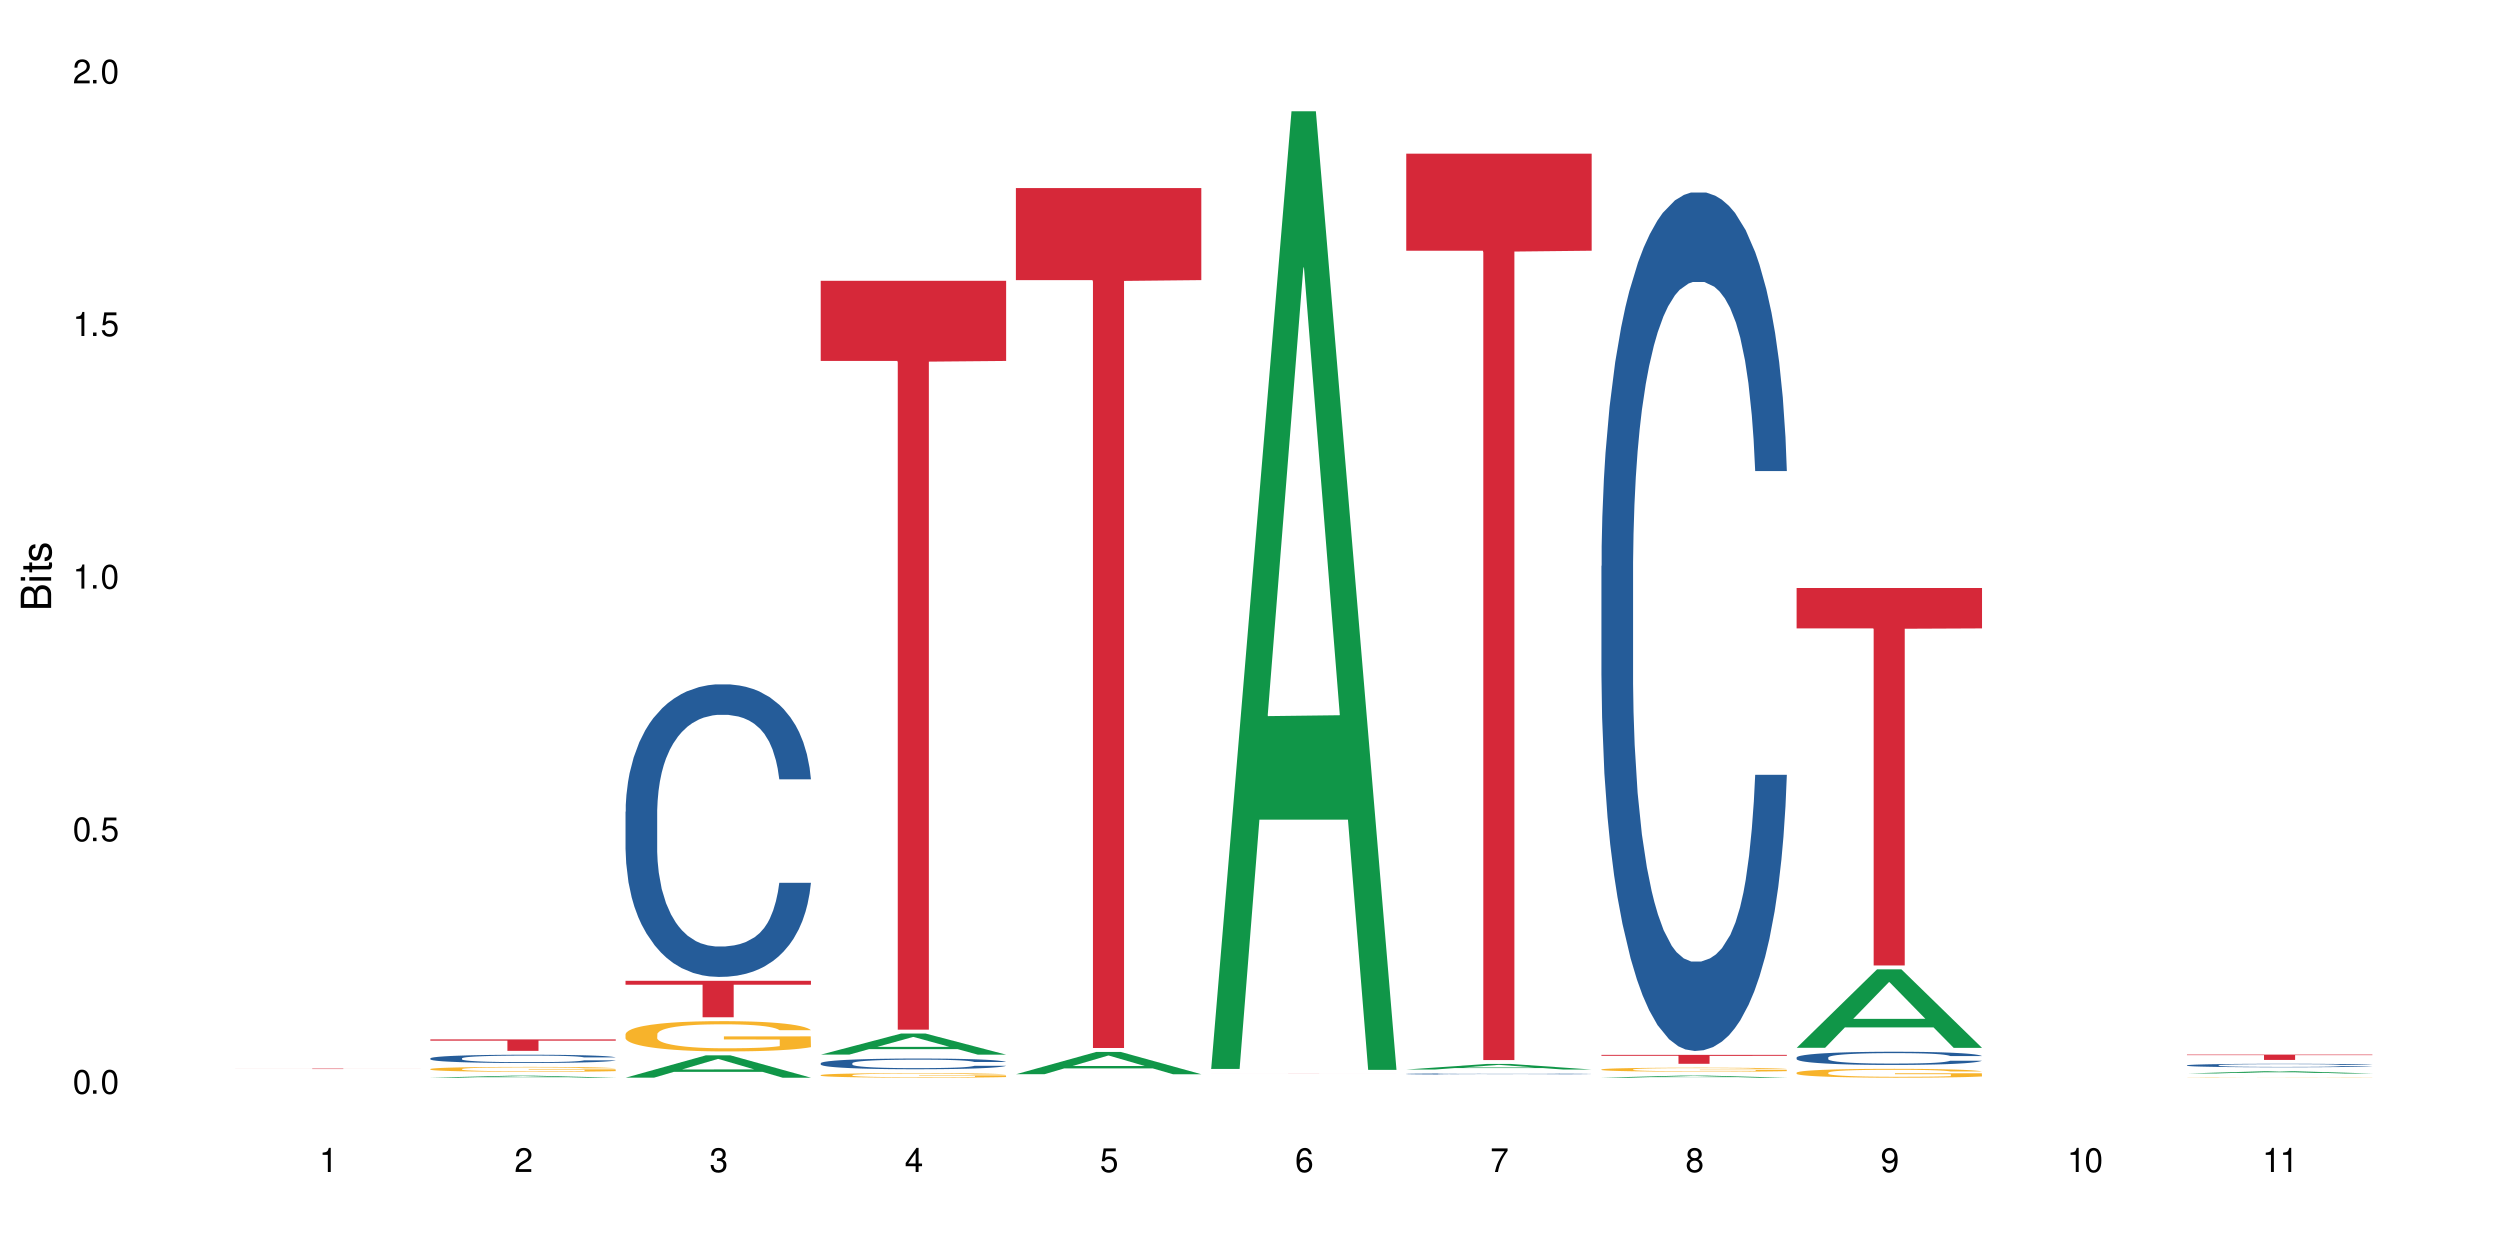
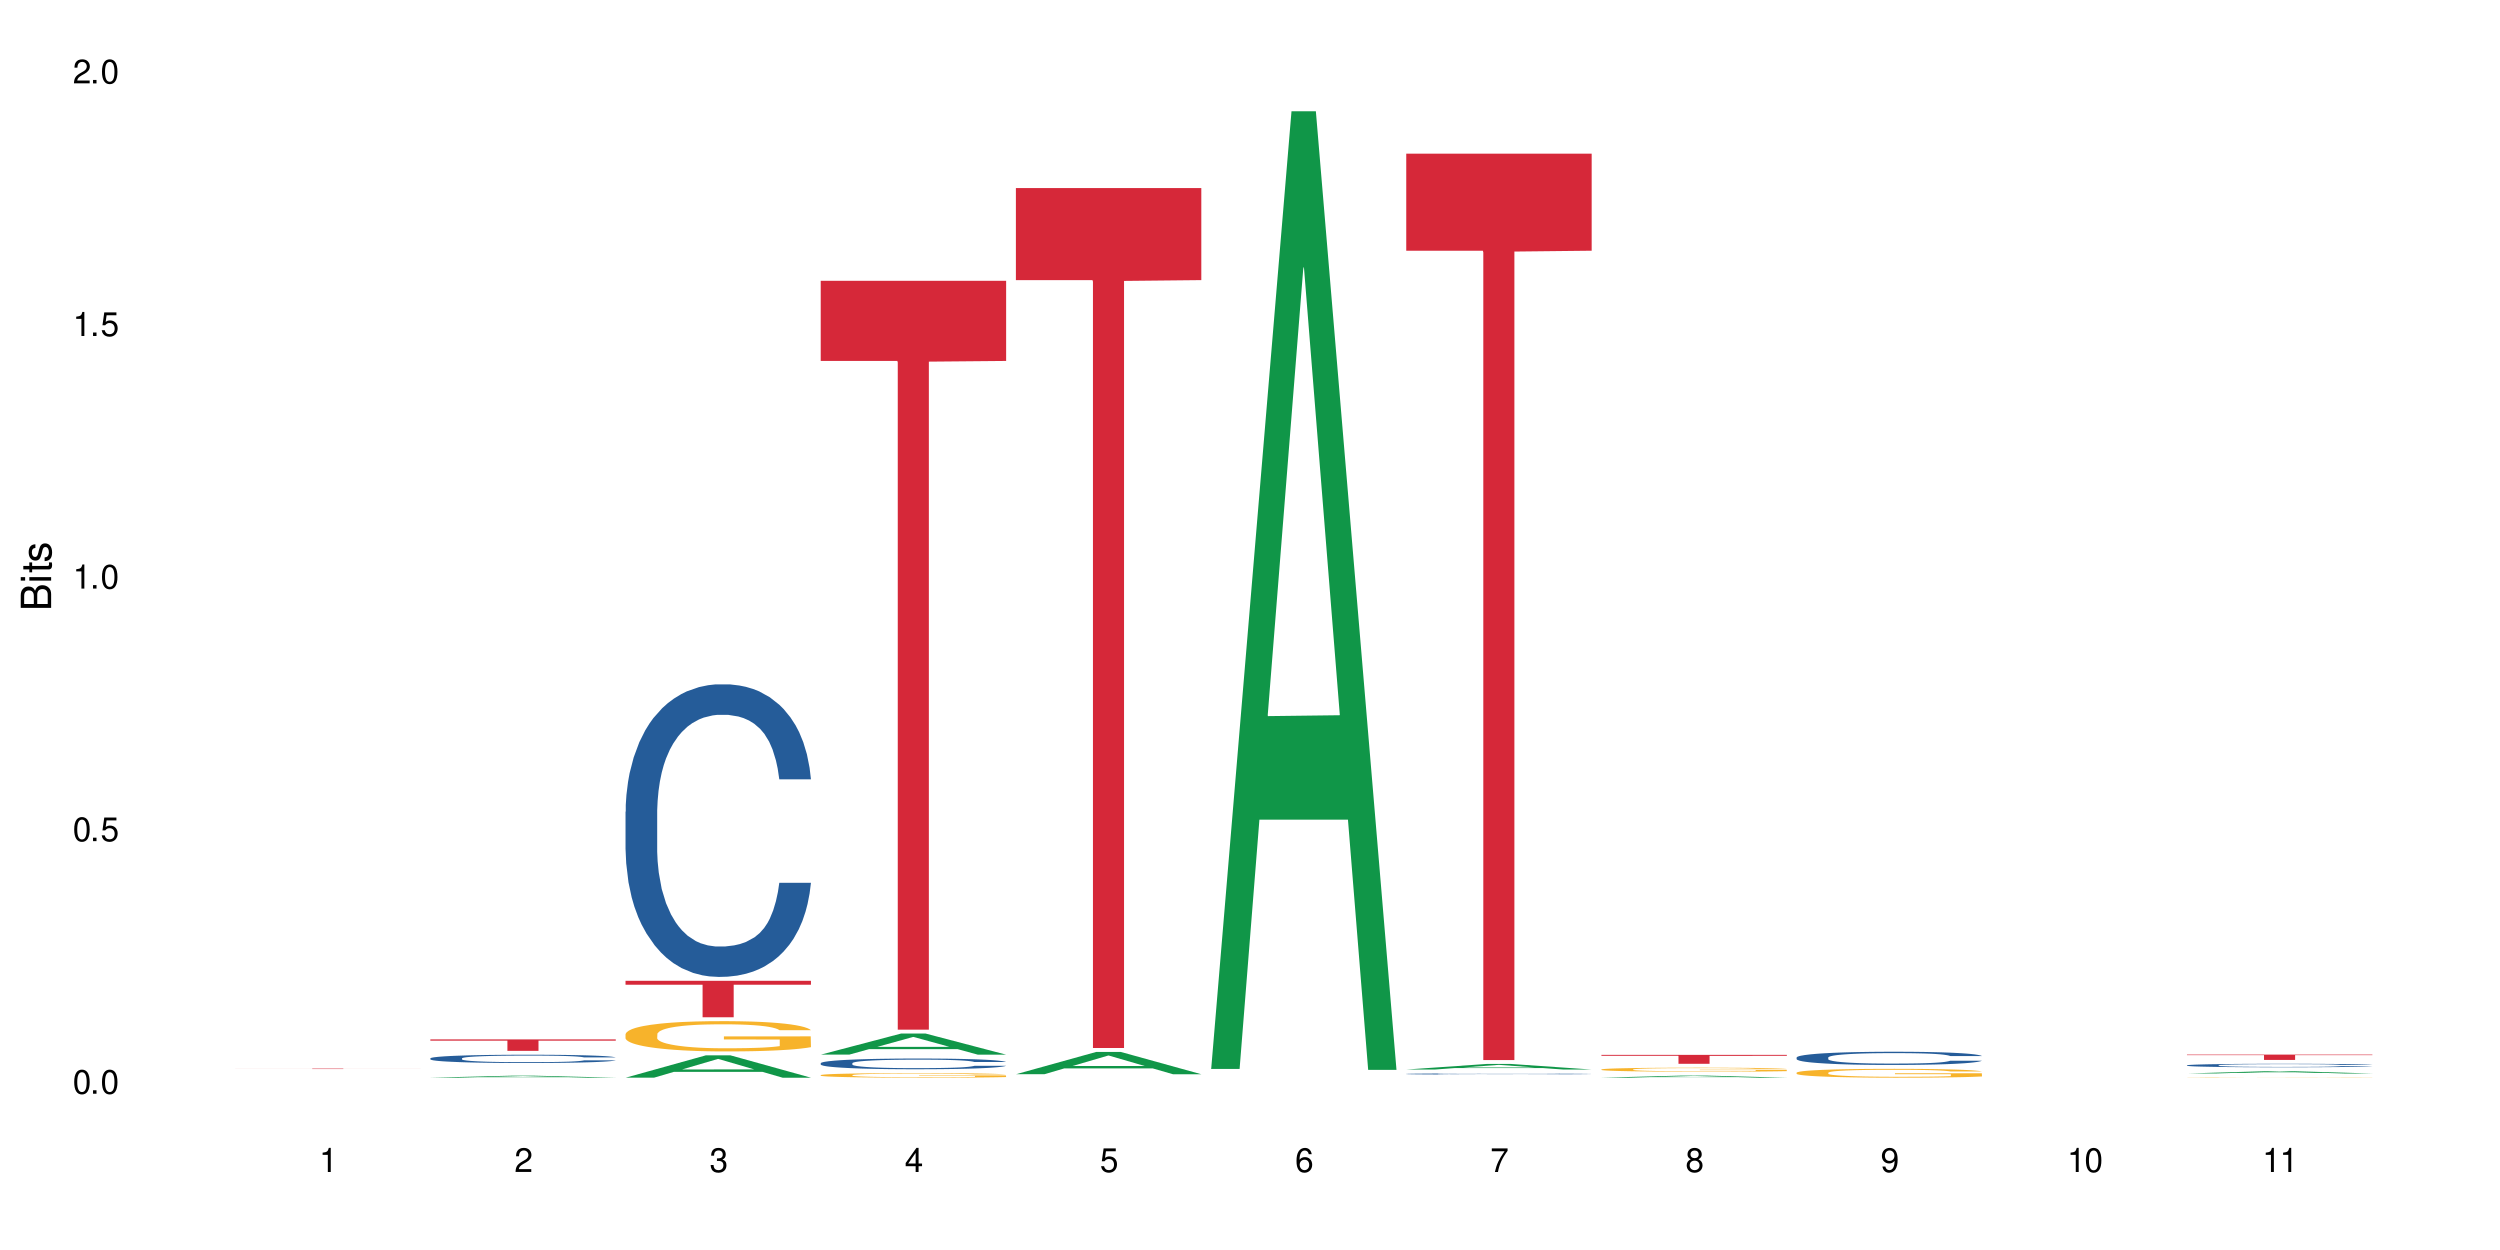
<svg xmlns="http://www.w3.org/2000/svg" xmlns:xlink="http://www.w3.org/1999/xlink" width="720" height="360" viewBox="0 0 720 360">
  <defs>
    <g>
      <g id="glyph-0-0">
</g>
      <g id="glyph-0-1">
        <path d="M 2.641 -6.938 C 2 -6.938 1.422 -6.656 1.078 -6.172 C 0.641 -5.562 0.406 -4.641 0.406 -3.359 C 0.406 -1.016 1.188 0.219 2.641 0.219 C 4.078 0.219 4.859 -1.016 4.859 -3.297 C 4.859 -4.641 4.656 -5.547 4.203 -6.172 C 3.844 -6.656 3.281 -6.938 2.641 -6.938 Z M 2.641 -6.188 C 3.547 -6.188 4 -5.25 4 -3.375 C 4 -1.406 3.562 -0.484 2.625 -0.484 C 1.734 -0.484 1.281 -1.438 1.281 -3.344 C 1.281 -5.25 1.734 -6.188 2.641 -6.188 Z M 2.641 -6.188 " />
      </g>
      <g id="glyph-0-2">
        <path d="M 1.828 -1 L 0.828 -1 L 0.828 0 L 1.828 0 Z M 1.828 -1 " />
      </g>
      <g id="glyph-0-3">
        <path d="M 4.562 -6.797 L 1.062 -6.797 L 0.547 -3.094 L 1.328 -3.094 C 1.719 -3.562 2.047 -3.734 2.578 -3.734 C 3.484 -3.734 4.062 -3.109 4.062 -2.094 C 4.062 -1.125 3.484 -0.531 2.578 -0.531 C 1.828 -0.531 1.375 -0.906 1.188 -1.672 L 0.328 -1.672 C 0.453 -1.109 0.547 -0.844 0.75 -0.594 C 1.125 -0.078 1.828 0.219 2.594 0.219 C 3.969 0.219 4.922 -0.781 4.922 -2.219 C 4.922 -3.562 4.031 -4.484 2.719 -4.484 C 2.25 -4.484 1.859 -4.359 1.469 -4.062 L 1.734 -5.969 L 4.562 -5.969 Z M 4.562 -6.797 " />
      </g>
      <g id="glyph-0-4">
        <path d="M 2.484 -4.938 L 2.484 0 L 3.328 0 L 3.328 -6.938 L 2.766 -6.938 C 2.469 -5.875 2.281 -5.734 0.984 -5.562 L 0.984 -4.938 Z M 2.484 -4.938 " />
      </g>
      <g id="glyph-0-5">
        <path d="M 4.859 -0.828 L 1.281 -0.828 C 1.359 -1.406 1.672 -1.781 2.5 -2.281 L 3.469 -2.828 C 4.406 -3.344 4.906 -4.062 4.906 -4.906 C 4.906 -5.484 4.672 -6.031 4.266 -6.406 C 3.859 -6.766 3.375 -6.938 2.719 -6.938 C 1.859 -6.938 1.219 -6.625 0.844 -6.031 C 0.609 -5.672 0.5 -5.234 0.484 -4.531 L 1.328 -4.531 C 1.359 -5.016 1.406 -5.281 1.531 -5.516 C 1.75 -5.938 2.188 -6.203 2.703 -6.203 C 3.469 -6.203 4.031 -5.641 4.031 -4.891 C 4.031 -4.344 3.719 -3.859 3.125 -3.516 L 2.234 -3 C 0.812 -2.172 0.406 -1.531 0.328 -0.016 L 4.859 -0.016 Z M 4.859 -0.828 " />
      </g>
      <g id="glyph-0-6">
        <path d="M 2.125 -3.188 L 2.578 -3.188 C 3.5 -3.188 3.984 -2.766 3.984 -1.922 C 3.984 -1.062 3.469 -0.531 2.594 -0.531 C 1.656 -0.531 1.203 -1 1.156 -2.016 L 0.312 -2.016 C 0.344 -1.453 0.438 -1.094 0.609 -0.781 C 0.953 -0.109 1.625 0.219 2.547 0.219 C 3.953 0.219 4.859 -0.625 4.859 -1.938 C 4.859 -2.828 4.516 -3.297 3.703 -3.594 C 4.344 -3.844 4.656 -4.328 4.656 -5.031 C 4.656 -6.219 3.875 -6.938 2.578 -6.938 C 1.203 -6.938 0.484 -6.172 0.453 -4.703 L 1.297 -4.703 C 1.312 -5.125 1.344 -5.359 1.453 -5.578 C 1.641 -5.969 2.062 -6.203 2.594 -6.203 C 3.344 -6.203 3.797 -5.75 3.797 -5 C 3.797 -4.516 3.609 -4.219 3.25 -4.047 C 3.016 -3.953 2.703 -3.922 2.125 -3.906 Z M 2.125 -3.188 " />
      </g>
      <g id="glyph-0-7">
        <path d="M 3.141 -1.672 L 3.141 0 L 3.984 0 L 3.984 -1.672 L 4.984 -1.672 L 4.984 -2.438 L 3.984 -2.438 L 3.984 -6.938 L 3.359 -6.938 L 0.266 -2.578 L 0.266 -1.672 Z M 3.141 -2.438 L 1 -2.438 L 3.141 -5.5 Z M 3.141 -2.438 " />
      </g>
      <g id="glyph-0-8">
        <path d="M 4.781 -5.125 C 4.609 -6.266 3.891 -6.938 2.844 -6.938 C 2.094 -6.938 1.422 -6.578 1.031 -5.953 C 0.594 -5.266 0.406 -4.422 0.406 -3.172 C 0.406 -2 0.578 -1.25 0.984 -0.641 C 1.359 -0.078 1.953 0.219 2.703 0.219 C 3.984 0.219 4.922 -0.75 4.922 -2.094 C 4.922 -3.375 4.062 -4.281 2.844 -4.281 C 2.172 -4.281 1.641 -4.031 1.281 -3.516 C 1.281 -5.234 1.828 -6.188 2.797 -6.188 C 3.391 -6.188 3.797 -5.797 3.938 -5.125 Z M 2.734 -3.531 C 3.547 -3.531 4.062 -2.953 4.062 -2.031 C 4.062 -1.156 3.484 -0.531 2.703 -0.531 C 1.922 -0.531 1.328 -1.188 1.328 -2.078 C 1.328 -2.938 1.906 -3.531 2.734 -3.531 Z M 2.734 -3.531 " />
      </g>
      <g id="glyph-0-9">
        <path d="M 4.984 -6.797 L 0.438 -6.797 L 0.438 -5.969 L 4.109 -5.969 C 2.5 -3.656 1.828 -2.234 1.328 0 L 2.219 0 C 2.594 -2.172 3.453 -4.047 4.984 -6.094 Z M 4.984 -6.797 " />
      </g>
      <g id="glyph-0-10">
        <path d="M 3.75 -3.656 C 4.469 -4.094 4.688 -4.438 4.688 -5.078 C 4.688 -6.172 3.844 -6.938 2.641 -6.938 C 1.438 -6.938 0.594 -6.172 0.594 -5.094 C 0.594 -4.438 0.812 -4.094 1.516 -3.656 C 0.734 -3.266 0.359 -2.703 0.359 -1.922 C 0.359 -0.656 1.281 0.219 2.641 0.219 C 3.984 0.219 4.922 -0.656 4.922 -1.922 C 4.922 -2.703 4.531 -3.266 3.75 -3.656 Z M 2.641 -6.188 C 3.359 -6.188 3.812 -5.75 3.812 -5.062 C 3.812 -4.406 3.344 -3.984 2.641 -3.984 C 1.922 -3.984 1.453 -4.406 1.453 -5.078 C 1.453 -5.75 1.922 -6.188 2.641 -6.188 Z M 2.641 -3.266 C 3.484 -3.266 4.062 -2.719 4.062 -1.906 C 4.062 -1.078 3.484 -0.531 2.625 -0.531 C 1.797 -0.531 1.219 -1.094 1.219 -1.906 C 1.219 -2.719 1.781 -3.266 2.641 -3.266 Z M 2.641 -3.266 " />
      </g>
      <g id="glyph-0-11">
        <path d="M 0.516 -1.578 C 0.672 -0.453 1.406 0.219 2.438 0.219 C 3.188 0.219 3.859 -0.141 4.266 -0.766 C 4.688 -1.453 4.891 -2.297 4.891 -3.547 C 4.891 -4.719 4.703 -5.453 4.312 -6.078 C 3.938 -6.641 3.344 -6.938 2.594 -6.938 C 1.297 -6.938 0.359 -5.969 0.359 -4.625 C 0.359 -3.344 1.234 -2.453 2.453 -2.453 C 3.094 -2.453 3.578 -2.672 4.016 -3.203 C 4 -1.484 3.469 -0.531 2.5 -0.531 C 1.906 -0.531 1.484 -0.906 1.359 -1.578 Z M 2.578 -6.203 C 3.375 -6.203 3.969 -5.531 3.969 -4.641 C 3.969 -3.797 3.391 -3.188 2.547 -3.188 C 1.734 -3.188 1.234 -3.766 1.234 -4.688 C 1.234 -5.562 1.797 -6.203 2.578 -6.203 Z M 2.578 -6.203 " />
      </g>
      <g id="glyph-1-0">
</g>
      <g id="glyph-1-1">
        <path d="M 0 -0.953 L 0 -4.891 C 0 -5.719 -0.234 -6.344 -0.734 -6.797 C -1.188 -7.234 -1.812 -7.469 -2.5 -7.469 C -3.547 -7.469 -4.188 -7 -4.625 -5.875 C -4.984 -6.688 -5.625 -7.094 -6.531 -7.094 C -7.172 -7.094 -7.734 -6.859 -8.141 -6.391 C -8.562 -5.922 -8.75 -5.344 -8.75 -4.5 L -8.75 -0.953 Z M -4.984 -2.062 L -7.766 -2.062 L -7.766 -4.219 C -7.766 -4.844 -7.688 -5.203 -7.453 -5.5 C -7.219 -5.812 -6.859 -5.969 -6.375 -5.969 C -5.891 -5.969 -5.531 -5.812 -5.297 -5.5 C -5.062 -5.203 -4.984 -4.844 -4.984 -4.219 Z M -0.984 -2.062 L -4 -2.062 L -4 -4.781 C -4 -5.766 -3.438 -6.359 -2.484 -6.359 C -1.547 -6.359 -0.984 -5.766 -0.984 -4.781 Z M -0.984 -2.062 " />
      </g>
      <g id="glyph-1-2">
        <path d="M -6.281 -1.797 L -6.281 -0.797 L 0 -0.797 L 0 -1.797 Z M -8.75 -1.797 L -8.75 -0.797 L -7.484 -0.797 L -7.484 -1.797 Z M -8.75 -1.797 " />
      </g>
      <g id="glyph-1-3">
        <path d="M -6.281 -3.047 L -6.281 -2.016 L -8.016 -2.016 L -8.016 -1.016 L -6.281 -1.016 L -6.281 -0.172 L -5.469 -0.172 L -5.469 -1.016 L -0.719 -1.016 C -0.078 -1.016 0.281 -1.453 0.281 -2.234 C 0.281 -2.5 0.25 -2.719 0.188 -3.047 L -0.641 -3.047 C -0.609 -2.906 -0.594 -2.766 -0.594 -2.562 C -0.594 -2.141 -0.719 -2.016 -1.156 -2.016 L -5.469 -2.016 L -5.469 -3.047 Z M -6.281 -3.047 " />
      </g>
      <g id="glyph-1-4">
        <path d="M -4.531 -5.25 C -5.766 -5.25 -6.469 -4.422 -6.469 -2.969 C -6.469 -1.516 -5.719 -0.562 -4.547 -0.562 C -3.562 -0.562 -3.094 -1.062 -2.734 -2.562 L -2.516 -3.484 C -2.344 -4.188 -2.094 -4.469 -1.641 -4.469 C -1.047 -4.469 -0.641 -3.875 -0.641 -3 C -0.641 -2.453 -0.797 -2 -1.062 -1.75 C -1.25 -1.594 -1.422 -1.531 -1.875 -1.469 L -1.875 -0.406 C -0.422 -0.453 0.281 -1.266 0.281 -2.922 C 0.281 -4.5 -0.5 -5.516 -1.719 -5.516 C -2.656 -5.516 -3.172 -4.984 -3.469 -3.734 L -3.703 -2.766 C -3.891 -1.953 -4.156 -1.609 -4.594 -1.609 C -5.188 -1.609 -5.547 -2.125 -5.547 -2.938 C -5.547 -3.75 -5.203 -4.172 -4.531 -4.203 Z M -4.531 -5.25 " />
      </g>
    </g>
  </defs>
  <rect x="-72" y="-36" width="864" height="432" fill="rgb(100%, 100%, 100%)" fill-opacity="1" />
  <path fill-rule="nonzero" fill="rgb(83.922%, 15.686%, 22.353%)" fill-opacity="1" d="M 67.73 307.762 L 121.133 307.762 L 121.133 307.773 L 98.875 307.773 L 98.875 307.887 L 89.922 307.887 L 89.922 307.773 L 67.73 307.773 Z M 67.73 307.762 " />
  <path fill-rule="nonzero" fill="rgb(6.275%, 58.824%, 28.235%)" fill-opacity="1" d="M 123.941 310.379 L 124 310.379 L 147.105 309.801 L 154.125 309.801 L 177.344 310.379 L 169.184 310.379 L 163.367 310.227 L 137.863 310.227 L 132.156 310.379 L 123.941 310.379 L 140.316 310.164 L 161.027 310.164 L 150.699 309.895 L 150.473 309.895 L 140.258 310.164 L 140.316 310.164 Z M 123.941 310.379 " />
  <path fill-rule="nonzero" fill="rgb(14.51%, 36.078%, 60%)" fill-opacity="1" d="M 123.941 304.801 L 124.008 304.797 L 124.008 304.746 L 124.203 304.664 L 124.66 304.559 L 125.113 304.488 L 126.285 304.359 L 127.914 304.234 L 129.609 304.137 L 130.844 304.082 L 131.953 304.039 L 134.492 303.957 L 136.121 303.914 L 137.879 303.879 L 140.027 303.84 L 141.59 303.82 L 145.109 303.785 L 147.711 303.77 L 149.73 303.762 L 154.094 303.762 L 156.699 303.773 L 158.59 303.781 L 160.672 303.801 L 162.43 303.82 L 165.492 303.867 L 168.227 303.93 L 169.465 303.965 L 171.418 304.031 L 172.914 304.098 L 173.957 304.152 L 175.129 304.234 L 176.172 304.332 L 176.953 304.441 L 177.344 304.535 L 168.227 304.535 L 167.77 304.449 L 167.25 304.383 L 166.273 304.293 L 165.297 304.23 L 163.93 304.168 L 162.691 304.125 L 160.996 304.082 L 159.5 304.059 L 157.938 304.039 L 156.438 304.023 L 153.574 304.012 L 150.254 304.012 L 149.016 304.016 L 146.477 304.035 L 145.109 304.047 L 143.152 304.078 L 141.785 304.105 L 140.156 304.152 L 139.051 304.188 L 137.684 304.246 L 136.707 304.293 L 135.598 304.367 L 134.949 304.422 L 134.363 304.48 L 133.84 304.555 L 133.449 304.629 L 133.191 304.711 L 133.059 304.789 L 133.059 305.129 L 133.191 305.207 L 133.516 305.297 L 134.363 305.43 L 135.598 305.547 L 137.031 305.637 L 138.398 305.703 L 139.18 305.734 L 140.223 305.77 L 141.852 305.812 L 144.195 305.855 L 145.562 305.871 L 147.648 305.891 L 149.797 305.898 L 152.66 305.898 L 155.203 305.891 L 156.895 305.879 L 158.652 305.863 L 161.062 305.824 L 162.559 305.789 L 163.863 305.75 L 164.84 305.707 L 165.492 305.672 L 166.469 305.605 L 167.25 305.531 L 167.836 305.453 L 168.227 305.379 L 177.344 305.379 L 176.953 305.469 L 176.367 305.551 L 175.781 305.617 L 174.867 305.691 L 173.828 305.758 L 172.328 305.836 L 171.09 305.887 L 169.465 305.941 L 167.965 305.98 L 166.336 306.02 L 163.93 306.062 L 162.363 306.086 L 160.672 306.105 L 158.652 306.121 L 156.113 306.137 L 153.379 306.145 L 150.84 306.148 L 148.102 306.145 L 146.086 306.133 L 143.414 306.113 L 140.094 306.074 L 137.684 306.035 L 135.793 305.992 L 134.168 305.949 L 132.344 305.891 L 130 305.793 L 128.566 305.719 L 127.59 305.66 L 126.48 305.574 L 125.699 305.496 L 124.789 305.375 L 124.137 305.223 L 123.941 305.102 Z M 123.941 304.801 " />
-   <path fill-rule="nonzero" fill="rgb(96.863%, 70.196%, 16.863%)" fill-opacity="1" d="M 123.941 307.871 L 124.008 307.871 L 124.008 307.844 L 124.27 307.785 L 124.918 307.707 L 125.766 307.641 L 126.676 307.59 L 127.266 307.562 L 128.242 307.523 L 129.086 307.496 L 131.234 307.438 L 133.973 307.383 L 135.469 307.359 L 137.164 307.336 L 139.57 307.312 L 140.68 307.305 L 144.066 307.281 L 147.906 307.27 L 152.141 307.266 L 154.094 307.266 L 156.766 307.273 L 160.41 307.285 L 162.496 307.301 L 164.125 307.312 L 165.816 307.328 L 167.902 307.355 L 169.855 307.387 L 171.418 307.418 L 172.98 307.457 L 174.281 307.496 L 175.391 307.543 L 176.367 307.598 L 176.953 307.641 L 177.344 307.688 L 168.293 307.688 L 167.77 307.641 L 167.184 307.605 L 166.207 307.562 L 165.23 307.531 L 164.254 307.508 L 162.43 307.477 L 160.867 307.453 L 158.914 307.438 L 157.023 307.426 L 154.875 307.418 L 153.574 307.414 L 150.121 307.414 L 146.996 307.422 L 145.172 307.434 L 143.871 307.445 L 142.047 307.465 L 140.941 307.48 L 140.289 307.488 L 138.336 307.527 L 137.031 307.566 L 136.316 307.59 L 135.402 307.629 L 134.754 307.664 L 134.035 307.715 L 133.645 307.754 L 133.125 307.844 L 133.059 308.074 L 133.254 308.125 L 133.645 308.176 L 134.168 308.223 L 134.949 308.273 L 135.73 308.309 L 137.098 308.359 L 138.27 308.395 L 139.18 308.418 L 140.941 308.453 L 141.656 308.465 L 143.348 308.484 L 145.109 308.504 L 147.258 308.52 L 148.883 308.527 L 151.488 308.535 L 154.812 308.535 L 158.719 308.527 L 161.191 308.516 L 162.887 308.504 L 163.992 308.496 L 165.359 308.484 L 166.336 308.469 L 167.25 308.457 L 168.355 308.434 L 168.355 308.125 L 152.27 308.121 L 152.27 307.977 L 177.277 307.977 L 177.344 308.484 L 175.977 308.516 L 174.281 308.551 L 172.656 308.578 L 170.961 308.598 L 168.551 308.625 L 166.598 308.641 L 163.602 308.656 L 160.867 308.668 L 158 308.676 L 155.461 308.68 L 149.797 308.68 L 146.93 308.672 L 144.652 308.66 L 142.566 308.648 L 140.484 308.633 L 137.879 308.605 L 136.188 308.582 L 134.426 308.555 L 132.668 308.523 L 131.105 308.488 L 130.062 308.461 L 129.023 308.43 L 127.914 308.391 L 126.871 308.348 L 126.09 308.305 L 125.375 308.262 L 124.855 308.219 L 124.332 308.16 L 124.074 308.113 L 123.941 308.074 Z M 123.941 307.871 " />
  <path fill-rule="nonzero" fill="rgb(83.922%, 15.686%, 22.353%)" fill-opacity="1" d="M 123.941 299.352 L 177.344 299.352 L 177.344 299.703 L 155.086 299.707 L 155.086 302.645 L 146.133 302.645 L 146.133 299.711 L 146.004 299.703 L 123.941 299.703 Z M 123.941 299.352 " />
  <path fill-rule="nonzero" fill="rgb(6.275%, 58.824%, 28.235%)" fill-opacity="1" d="M 180.152 310.371 L 180.211 310.367 L 203.316 303.93 L 210.336 303.93 L 233.555 310.379 L 225.395 310.379 L 219.578 308.695 L 194.074 308.695 L 188.371 310.371 L 180.152 310.371 L 196.527 308 L 217.238 307.992 L 206.91 304.984 L 206.797 304.98 L 206.684 304.996 L 196.473 307.992 L 196.527 308 Z M 180.152 310.371 " />
  <path fill-rule="nonzero" fill="rgb(14.51%, 36.078%, 60%)" fill-opacity="1" d="M 180.152 233.766 L 180.219 233.691 L 180.219 231.844 L 180.414 228.918 L 180.871 225.219 L 181.324 222.68 L 182.5 218.137 L 184.125 213.746 L 185.82 210.355 L 187.059 208.355 L 188.164 206.816 L 190.703 203.965 L 192.332 202.504 L 194.09 201.195 L 196.238 199.883 L 197.801 199.113 L 201.32 197.883 L 203.922 197.344 L 205.941 197.113 L 210.305 197.113 L 212.91 197.422 L 214.801 197.805 L 216.883 198.422 L 218.641 199.113 L 221.703 200.809 L 224.438 202.965 L 225.676 204.195 L 227.629 206.582 L 229.125 208.895 L 230.168 210.895 L 231.34 213.746 L 232.383 217.211 L 233.164 221.137 L 233.555 224.449 L 224.438 224.449 L 223.98 221.371 L 223.461 218.98 L 222.484 215.824 L 221.508 213.59 L 220.141 211.359 L 218.902 209.895 L 217.207 208.434 L 215.711 207.508 L 214.148 206.816 L 212.648 206.352 L 209.785 205.891 L 206.465 205.891 L 205.227 206.043 L 202.688 206.66 L 201.32 207.199 L 199.363 208.277 L 197.996 209.277 L 196.371 210.82 L 195.262 212.129 L 193.895 214.129 L 192.918 215.902 L 191.812 218.441 L 191.16 220.367 L 190.574 222.523 L 190.051 225.066 L 189.66 227.762 L 189.402 230.609 L 189.27 233.383 L 189.27 245.32 L 189.402 248.09 L 189.727 251.324 L 190.574 256.023 L 191.812 260.105 L 193.242 263.34 L 194.609 265.648 L 195.395 266.727 L 196.434 267.957 L 198.062 269.5 L 200.406 271.039 L 201.773 271.656 L 203.859 272.27 L 206.008 272.578 L 208.875 272.578 L 211.414 272.27 L 213.105 271.887 L 214.863 271.27 L 217.273 269.961 L 218.773 268.73 L 220.074 267.266 L 221.051 265.801 L 221.703 264.57 L 222.68 262.184 L 223.461 259.566 L 224.047 256.871 L 224.438 254.25 L 233.555 254.25 L 233.164 257.332 L 232.578 260.336 L 231.992 262.566 L 231.082 265.262 L 230.039 267.652 L 228.539 270.348 L 227.305 272.117 L 225.676 274.043 L 224.176 275.504 L 222.551 276.816 L 220.141 278.355 L 218.578 279.125 L 216.883 279.816 L 214.863 280.434 L 212.324 280.973 L 209.59 281.281 L 207.051 281.359 L 204.316 281.203 L 202.297 280.895 L 199.625 280.203 L 196.305 278.816 L 193.895 277.355 L 192.008 275.891 L 190.379 274.352 L 188.555 272.27 L 186.211 268.883 L 184.777 266.266 L 183.801 264.109 L 182.695 261.105 L 181.914 258.41 L 181 254.098 L 180.348 248.629 L 180.152 244.395 Z M 180.152 233.766 " />
  <path fill-rule="nonzero" fill="rgb(96.863%, 70.196%, 16.863%)" fill-opacity="1" d="M 180.152 297.824 L 180.219 297.816 L 180.219 297.66 L 180.48 297.301 L 181.129 296.805 L 181.977 296.398 L 182.891 296.082 L 183.477 295.914 L 184.453 295.676 L 185.297 295.5 L 187.449 295.141 L 190.184 294.805 L 191.68 294.664 L 193.375 294.527 L 195.785 294.375 L 196.891 294.32 L 200.277 294.191 L 204.121 294.113 L 208.352 294.09 L 210.305 294.098 L 212.977 294.129 L 216.621 294.215 L 218.707 294.297 L 220.336 294.375 L 222.027 294.48 L 224.113 294.637 L 226.066 294.828 L 227.629 295.02 L 229.191 295.262 L 230.492 295.516 L 231.602 295.793 L 232.578 296.129 L 233.164 296.406 L 233.555 296.688 L 224.504 296.688 L 223.98 296.406 L 223.395 296.191 L 222.418 295.93 L 221.441 295.738 L 220.465 295.586 L 218.641 295.379 L 217.078 295.254 L 215.125 295.141 L 213.238 295.07 L 211.086 295.02 L 209.785 295.004 L 206.332 295.004 L 203.207 295.062 L 201.383 295.125 L 200.082 295.188 L 198.258 295.309 L 197.152 295.402 L 196.5 295.469 L 194.547 295.715 L 193.242 295.938 L 192.527 296.09 L 191.617 296.328 L 190.965 296.543 L 190.246 296.863 L 189.855 297.102 L 189.336 297.641 L 189.27 299.078 L 189.465 299.379 L 189.855 299.707 L 190.379 299.992 L 191.16 300.297 L 191.941 300.527 L 193.309 300.836 L 194.48 301.043 L 195.395 301.18 L 197.152 301.395 L 197.867 301.469 L 199.562 301.609 L 201.32 301.723 L 203.469 301.816 L 205.098 301.867 L 207.699 301.906 L 211.023 301.906 L 214.93 301.855 L 217.402 301.793 L 219.098 301.73 L 220.203 301.676 L 221.57 301.586 L 222.551 301.508 L 223.461 301.418 L 224.566 301.285 L 224.566 299.379 L 208.484 299.371 L 208.484 298.48 L 233.488 298.473 L 233.555 301.586 L 232.188 301.801 L 230.492 302.008 L 228.867 302.168 L 227.172 302.305 L 224.762 302.453 L 222.809 302.551 L 219.812 302.664 L 217.078 302.734 L 214.215 302.781 L 211.672 302.805 L 208.68 302.812 L 206.008 302.797 L 203.141 302.75 L 200.863 302.688 L 198.777 302.605 L 196.695 302.504 L 194.09 302.336 L 192.398 302.199 L 190.641 302.031 L 188.879 301.832 L 187.316 301.617 L 186.277 301.449 L 185.234 301.262 L 184.125 301.02 L 183.086 300.75 L 182.305 300.504 L 181.586 300.223 L 181.066 299.961 L 180.543 299.602 L 180.285 299.316 L 180.152 299.07 Z M 180.152 297.824 " />
  <path fill-rule="nonzero" fill="rgb(83.922%, 15.686%, 22.353%)" fill-opacity="1" d="M 180.152 282.477 L 233.555 282.477 L 233.555 283.598 L 211.301 283.609 L 211.301 292.973 L 202.344 292.973 L 202.344 283.617 L 202.215 283.598 L 180.152 283.598 Z M 180.152 282.477 " />
  <path fill-rule="nonzero" fill="rgb(6.275%, 58.824%, 28.235%)" fill-opacity="1" d="M 236.367 303.734 L 236.422 303.73 L 259.527 297.656 L 266.547 297.656 L 289.766 303.742 L 281.609 303.742 L 275.789 302.152 L 250.285 302.152 L 244.582 303.734 L 236.367 303.734 L 252.738 301.496 L 273.449 301.488 L 263.121 298.648 L 263.008 298.645 L 262.895 298.66 L 252.684 301.488 L 252.738 301.496 Z M 236.367 303.734 " />
  <path fill-rule="nonzero" fill="rgb(14.51%, 36.078%, 60%)" fill-opacity="1" d="M 236.367 306.203 L 236.43 306.199 L 236.43 306.133 L 236.625 306.023 L 237.082 305.891 L 237.539 305.797 L 238.711 305.629 L 240.34 305.469 L 242.031 305.344 L 243.27 305.27 L 244.375 305.215 L 246.914 305.109 L 248.543 305.059 L 250.301 305.008 L 252.449 304.961 L 254.016 304.934 L 257.531 304.887 L 260.137 304.867 L 262.152 304.859 L 266.516 304.859 L 269.121 304.871 L 271.012 304.887 L 273.094 304.906 L 274.852 304.934 L 277.914 304.996 L 280.648 305.074 L 281.887 305.117 L 283.84 305.207 L 285.34 305.289 L 286.379 305.363 L 287.551 305.469 L 288.594 305.594 L 289.375 305.738 L 289.766 305.859 L 280.648 305.859 L 280.191 305.746 L 279.672 305.66 L 278.695 305.543 L 277.719 305.465 L 276.352 305.383 L 275.113 305.328 L 273.422 305.273 L 271.922 305.238 L 270.359 305.215 L 268.863 305.199 L 265.996 305.18 L 262.676 305.18 L 261.438 305.188 L 258.898 305.211 L 257.531 305.23 L 255.578 305.27 L 254.211 305.305 L 252.582 305.363 L 251.473 305.41 L 250.105 305.484 L 249.129 305.547 L 248.023 305.641 L 247.371 305.711 L 246.785 305.789 L 246.266 305.883 L 245.875 305.98 L 245.613 306.086 L 245.484 306.188 L 245.484 306.625 L 245.613 306.727 L 245.938 306.844 L 246.785 307.016 L 248.023 307.168 L 249.457 307.285 L 250.824 307.371 L 251.605 307.41 L 252.645 307.453 L 254.273 307.512 L 256.617 307.566 L 257.984 307.59 L 260.07 307.613 L 262.219 307.621 L 265.086 307.621 L 267.625 307.613 L 269.316 307.598 L 271.074 307.574 L 273.484 307.527 L 274.984 307.48 L 276.285 307.43 L 277.262 307.375 L 277.914 307.328 L 278.891 307.242 L 279.672 307.145 L 280.258 307.047 L 280.648 306.953 L 289.766 306.953 L 289.375 307.066 L 288.789 307.176 L 288.203 307.258 L 287.293 307.355 L 286.25 307.441 L 284.75 307.543 L 283.516 307.605 L 281.887 307.676 L 280.387 307.73 L 278.762 307.777 L 276.352 307.836 L 274.789 307.863 L 273.094 307.887 L 271.074 307.91 L 268.535 307.93 L 265.801 307.941 L 263.262 307.945 L 260.527 307.938 L 258.508 307.926 L 255.836 307.902 L 252.516 307.852 L 250.105 307.797 L 248.219 307.746 L 246.59 307.688 L 244.766 307.613 L 242.422 307.488 L 240.988 307.391 L 240.012 307.312 L 238.906 307.203 L 238.125 307.105 L 237.211 306.945 L 236.562 306.746 L 236.367 306.59 Z M 236.367 306.203 " />
  <path fill-rule="nonzero" fill="rgb(96.863%, 70.196%, 16.863%)" fill-opacity="1" d="M 236.367 309.625 L 236.43 309.625 L 236.43 309.602 L 236.691 309.547 L 237.344 309.473 L 238.188 309.41 L 239.102 309.363 L 239.688 309.336 L 240.664 309.301 L 241.512 309.273 L 243.66 309.223 L 246.395 309.172 L 247.891 309.148 L 249.586 309.129 L 251.996 309.105 L 253.102 309.098 L 256.488 309.078 L 260.332 309.066 L 264.562 309.062 L 266.516 309.062 L 269.188 309.066 L 272.836 309.082 L 274.918 309.094 L 276.547 309.105 L 278.238 309.121 L 280.324 309.145 L 282.277 309.176 L 283.84 309.203 L 285.402 309.238 L 286.707 309.277 L 287.812 309.32 L 288.789 309.371 L 289.375 309.41 L 289.766 309.453 L 280.715 309.453 L 280.191 309.41 L 279.605 309.379 L 278.629 309.34 L 277.652 309.312 L 276.676 309.289 L 274.852 309.258 L 273.289 309.238 L 271.336 309.223 L 269.449 309.211 L 267.301 309.203 L 265.996 309.199 L 262.543 309.199 L 259.418 309.207 L 257.594 309.219 L 256.293 309.227 L 254.469 309.246 L 253.363 309.262 L 252.711 309.27 L 250.758 309.309 L 249.457 309.34 L 248.738 309.363 L 247.828 309.398 L 247.176 309.434 L 246.461 309.48 L 246.07 309.516 L 245.547 309.598 L 245.484 309.816 L 245.68 309.859 L 246.07 309.91 L 246.59 309.953 L 247.371 310 L 248.152 310.035 L 249.52 310.082 L 250.691 310.113 L 251.605 310.133 L 253.363 310.164 L 254.078 310.176 L 255.773 310.195 L 257.531 310.215 L 259.68 310.227 L 261.309 310.234 L 263.914 310.242 L 267.234 310.242 L 271.141 310.234 L 273.617 310.227 L 275.309 310.215 L 276.418 310.207 L 277.785 310.195 L 278.762 310.18 L 279.672 310.168 L 280.781 310.148 L 280.781 309.859 L 264.695 309.859 L 264.695 309.723 L 289.699 309.723 L 289.766 310.195 L 288.398 310.227 L 286.707 310.258 L 285.078 310.281 L 283.383 310.301 L 280.977 310.324 L 279.02 310.34 L 276.023 310.355 L 273.289 310.367 L 270.426 310.375 L 267.887 310.379 L 264.891 310.379 L 262.219 310.375 L 259.355 310.367 L 257.074 310.359 L 254.992 310.348 L 252.906 310.332 L 250.301 310.305 L 248.609 310.285 L 246.852 310.262 L 245.094 310.23 L 243.527 310.199 L 242.488 310.172 L 241.445 310.145 L 240.34 310.109 L 239.297 310.066 L 238.516 310.031 L 237.797 309.988 L 237.277 309.949 L 236.758 309.895 L 236.496 309.852 L 236.367 309.812 Z M 236.367 309.625 " />
  <path fill-rule="nonzero" fill="rgb(83.922%, 15.686%, 22.353%)" fill-opacity="1" d="M 236.367 80.863 L 289.766 80.863 L 289.766 103.949 L 267.512 104.152 L 267.512 296.535 L 258.555 296.535 L 258.555 104.355 L 258.426 103.949 L 236.367 103.949 Z M 236.367 80.863 " />
  <path fill-rule="nonzero" fill="rgb(6.275%, 58.824%, 28.235%)" fill-opacity="1" d="M 292.578 309.375 L 292.633 309.371 L 315.738 302.949 L 322.758 302.949 L 345.977 309.383 L 337.82 309.383 L 332 307.703 L 306.496 307.703 L 300.793 309.375 L 292.578 309.375 L 308.949 307.008 L 329.66 307.004 L 319.336 304 L 319.219 303.996 L 319.105 304.012 L 308.895 307.004 L 308.949 307.008 Z M 292.578 309.375 " />
  <path fill-rule="nonzero" fill="rgb(83.922%, 15.686%, 22.353%)" fill-opacity="1" d="M 292.578 54.16 L 345.977 54.16 L 345.977 80.672 L 323.723 80.906 L 323.723 301.832 L 314.77 301.832 L 314.77 81.137 L 314.637 80.672 L 292.578 80.672 Z M 292.578 54.16 " />
  <path fill-rule="nonzero" fill="rgb(6.275%, 58.824%, 28.235%)" fill-opacity="1" d="M 348.789 307.859 L 348.844 307.598 L 371.953 32.043 L 378.969 32.043 L 402.188 308.117 L 394.031 308.117 L 388.211 236.055 L 362.711 236.055 L 357.004 307.859 L 348.789 307.859 L 365.164 206.242 L 385.871 205.984 L 375.547 77.148 L 375.434 76.891 L 375.316 77.668 L 365.105 205.984 L 365.164 206.242 Z M 348.789 307.859 " />
-   <path fill-rule="nonzero" fill="rgb(83.922%, 15.686%, 22.353%)" fill-opacity="1" d="M 348.789 309.234 L 402.188 309.234 L 402.188 309.238 L 379.934 309.238 L 379.934 309.258 L 370.98 309.258 L 370.98 309.238 L 348.789 309.238 Z M 348.789 309.234 " />
  <path fill-rule="nonzero" fill="rgb(6.275%, 58.824%, 28.235%)" fill-opacity="1" d="M 405 308.027 L 405.059 308.023 L 428.164 306.418 L 435.18 306.418 L 458.402 308.027 L 450.242 308.027 L 444.422 307.609 L 418.922 307.609 L 413.215 308.027 L 405 308.027 L 421.375 307.434 L 442.082 307.434 L 431.758 306.684 L 431.645 306.68 L 431.527 306.688 L 421.316 307.434 L 421.375 307.434 Z M 405 308.027 " />
  <path fill-rule="nonzero" fill="rgb(14.51%, 36.078%, 60%)" fill-opacity="1" d="M 405 309.289 L 405.066 309.289 L 405.066 309.281 L 405.262 309.27 L 405.715 309.258 L 406.172 309.246 L 407.344 309.227 L 408.973 309.211 L 410.664 309.199 L 411.902 309.191 L 413.012 309.184 L 415.551 309.172 L 417.18 309.168 L 418.938 309.16 L 421.086 309.156 L 422.648 309.152 L 426.164 309.148 L 428.77 309.148 L 430.789 309.145 L 435.152 309.145 L 437.758 309.148 L 439.645 309.148 L 441.73 309.152 L 443.488 309.152 L 446.547 309.16 L 449.285 309.168 L 450.52 309.172 L 452.473 309.184 L 453.973 309.191 L 455.016 309.199 L 456.188 309.211 L 457.227 309.227 L 458.012 309.238 L 458.402 309.254 L 449.285 309.254 L 448.828 309.242 L 448.309 309.23 L 447.328 309.219 L 446.352 309.211 L 444.984 309.203 L 443.746 309.195 L 442.055 309.191 L 440.559 309.188 L 438.992 309.184 L 437.496 309.184 L 434.629 309.18 L 430.07 309.18 L 427.531 309.184 L 426.164 309.188 L 424.211 309.191 L 422.844 309.195 L 421.215 309.199 L 420.109 309.203 L 418.742 309.211 L 417.766 309.219 L 416.656 309.23 L 416.004 309.238 L 415.418 309.246 L 414.898 309.254 L 414.508 309.266 L 414.246 309.277 L 414.117 309.289 L 414.117 309.336 L 414.246 309.348 L 414.574 309.359 L 415.418 309.375 L 416.656 309.395 L 418.09 309.406 L 419.457 309.414 L 420.238 309.418 L 421.281 309.422 L 422.91 309.43 L 425.254 309.438 L 426.621 309.438 L 428.703 309.441 L 436.258 309.441 L 437.953 309.438 L 439.711 309.438 L 442.121 309.43 L 443.617 309.426 L 444.922 309.422 L 445.898 309.414 L 446.547 309.41 L 447.523 309.402 L 448.309 309.391 L 449.285 309.371 L 458.402 309.371 L 458.012 309.383 L 457.426 309.395 L 456.836 309.402 L 455.926 309.414 L 454.883 309.422 L 453.387 309.434 L 452.148 309.441 L 450.52 309.449 L 449.023 309.453 L 447.395 309.457 L 444.984 309.465 L 443.422 309.469 L 441.73 309.469 L 439.711 309.473 L 437.172 309.473 L 434.434 309.477 L 429.16 309.477 L 427.141 309.473 L 424.473 309.473 L 421.148 309.465 L 418.742 309.461 L 416.852 309.453 L 415.223 309.449 L 413.402 309.441 L 411.055 309.426 L 409.625 309.418 L 408.648 309.41 L 407.539 309.398 L 406.758 309.387 L 405.848 309.371 L 405.195 309.348 L 405 309.332 Z M 405 309.289 " />
  <path fill-rule="nonzero" fill="rgb(83.922%, 15.686%, 22.353%)" fill-opacity="1" d="M 405 44.262 L 458.402 44.262 L 458.402 72.203 L 436.145 72.449 L 436.145 305.301 L 427.191 305.301 L 427.191 72.695 L 427.062 72.203 L 405 72.203 Z M 405 44.262 " />
  <path fill-rule="nonzero" fill="rgb(6.275%, 58.824%, 28.235%)" fill-opacity="1" d="M 461.211 310.379 L 461.27 310.379 L 484.375 309.766 L 491.391 309.766 L 514.613 310.379 L 506.453 310.379 L 500.633 310.219 L 475.133 310.219 L 469.426 310.379 L 461.211 310.379 L 477.586 310.152 L 498.297 310.152 L 487.969 309.867 L 487.742 309.867 L 477.527 310.152 L 477.586 310.152 Z M 461.211 310.379 " />
-   <path fill-rule="nonzero" fill="rgb(14.51%, 36.078%, 60%)" fill-opacity="1" d="M 461.211 163.02 L 461.277 162.793 L 461.277 157.371 L 461.473 148.781 L 461.926 137.934 L 462.383 130.477 L 463.555 117.145 L 465.184 104.262 L 466.879 94.316 L 468.113 88.441 L 469.223 83.922 L 471.762 75.559 L 473.391 71.266 L 475.148 67.426 L 477.297 63.582 L 478.859 61.324 L 482.375 57.707 L 484.98 56.125 L 487 55.445 L 491.363 55.445 L 493.969 56.352 L 495.855 57.48 L 497.941 59.289 L 499.699 61.324 L 502.762 66.293 L 505.496 72.621 L 506.73 76.238 L 508.688 83.246 L 510.184 90.023 L 511.227 95.898 L 512.398 104.262 L 513.441 114.43 L 514.223 125.957 L 514.613 135.676 L 505.496 135.676 L 505.039 126.637 L 504.52 119.629 L 503.543 110.363 L 502.562 103.809 L 501.195 97.258 L 499.961 92.961 L 498.266 88.668 L 496.77 85.957 L 495.207 83.922 L 493.707 82.566 L 490.844 81.211 L 487.52 81.211 L 486.285 81.664 L 483.742 83.469 L 482.375 85.051 L 480.422 88.215 L 479.055 91.152 L 477.426 95.676 L 476.32 99.516 L 474.953 105.391 L 473.977 110.59 L 472.867 118.047 L 472.219 123.699 L 471.633 130.023 L 471.109 137.484 L 470.719 145.395 L 470.457 153.754 L 470.328 161.891 L 470.328 196.922 L 470.457 205.055 L 470.785 214.547 L 471.633 228.332 L 472.867 240.312 L 474.301 249.805 L 475.668 256.582 L 476.449 259.746 L 477.492 263.363 L 479.121 267.883 L 481.465 272.402 L 482.832 274.211 L 484.918 276.02 L 487.066 276.922 L 489.93 276.922 L 492.469 276.02 L 494.164 274.887 L 495.922 273.082 L 498.332 269.238 L 499.828 265.621 L 501.133 261.328 L 502.109 257.035 L 502.762 253.418 L 503.738 246.414 L 504.52 238.73 L 505.105 230.82 L 505.496 223.137 L 514.613 223.137 L 514.223 232.176 L 513.637 240.988 L 513.051 247.543 L 512.137 255.453 L 511.094 262.457 L 509.598 270.367 L 508.359 275.566 L 506.73 281.215 L 505.234 285.512 L 503.605 289.352 L 501.195 293.871 L 499.633 296.133 L 497.941 298.168 L 495.922 299.973 L 493.383 301.555 L 490.648 302.461 L 488.105 302.688 L 485.371 302.234 L 483.352 301.328 L 480.684 299.297 L 477.363 295.227 L 474.953 290.934 L 473.062 286.641 L 471.438 282.121 L 469.613 276.02 L 467.27 266.074 L 465.836 258.391 L 464.859 252.062 L 463.75 243.25 L 462.969 235.34 L 462.059 222.684 L 461.406 206.637 L 461.211 194.207 Z M 461.211 163.02 " />
  <path fill-rule="nonzero" fill="rgb(96.863%, 70.196%, 16.863%)" fill-opacity="1" d="M 461.211 307.992 L 461.277 307.988 L 461.277 307.969 L 461.535 307.922 L 462.188 307.855 L 463.035 307.801 L 463.945 307.762 L 464.531 307.738 L 465.508 307.707 L 466.355 307.684 L 468.504 307.637 L 471.242 307.59 L 472.738 307.574 L 474.43 307.555 L 476.84 307.535 L 477.949 307.527 L 481.336 307.512 L 485.176 307.5 L 489.41 307.496 L 491.363 307.496 L 494.035 307.504 L 497.68 307.516 L 499.766 307.523 L 501.391 307.535 L 503.086 307.547 L 505.168 307.57 L 507.125 307.594 L 508.688 307.621 L 510.25 307.652 L 511.551 307.684 L 512.66 307.723 L 513.637 307.766 L 514.223 307.805 L 514.613 307.84 L 505.559 307.84 L 505.039 307.805 L 504.453 307.773 L 503.477 307.738 L 502.5 307.715 L 501.523 307.695 L 499.699 307.668 L 498.137 307.652 L 496.184 307.637 L 494.293 307.625 L 492.145 307.621 L 490.844 307.617 L 487.391 307.617 L 484.266 307.625 L 482.441 307.633 L 481.141 307.641 L 479.316 307.656 L 478.207 307.672 L 477.559 307.68 L 475.602 307.711 L 474.301 307.742 L 473.586 307.762 L 472.672 307.793 L 472.023 307.82 L 471.305 307.863 L 470.914 307.895 L 470.395 307.965 L 470.328 308.156 L 470.523 308.195 L 470.914 308.238 L 471.438 308.277 L 472.219 308.316 L 473 308.348 L 474.367 308.387 L 475.539 308.414 L 476.449 308.434 L 478.207 308.461 L 478.926 308.473 L 480.617 308.488 L 482.375 308.504 L 484.523 308.516 L 486.152 308.523 L 488.758 308.527 L 492.078 308.527 L 495.988 308.523 L 498.461 308.516 L 500.156 308.508 L 501.262 308.5 L 502.629 308.488 L 503.605 308.477 L 504.52 308.465 L 505.625 308.445 L 505.625 308.195 L 489.539 308.195 L 489.539 308.078 L 514.547 308.074 L 514.613 308.488 L 513.246 308.516 L 511.551 308.543 L 509.922 308.562 L 508.23 308.582 L 505.82 308.602 L 503.867 308.613 L 500.871 308.629 L 498.137 308.637 L 495.27 308.645 L 492.73 308.648 L 487.066 308.648 L 484.199 308.641 L 481.922 308.633 L 479.836 308.621 L 477.754 308.609 L 475.148 308.586 L 473.453 308.566 L 471.695 308.547 L 469.938 308.52 L 468.375 308.492 L 466.289 308.445 L 465.184 308.414 L 464.141 308.375 L 463.359 308.344 L 462.645 308.309 L 462.121 308.273 L 461.602 308.227 L 461.34 308.188 L 461.211 308.156 Z M 461.211 307.992 " />
  <path fill-rule="nonzero" fill="rgb(83.922%, 15.686%, 22.353%)" fill-opacity="1" d="M 461.211 303.805 L 514.613 303.805 L 514.613 304.078 L 492.355 304.082 L 492.355 306.379 L 483.402 306.379 L 483.402 304.086 L 483.273 304.078 L 461.211 304.078 Z M 461.211 303.805 " />
-   <path fill-rule="nonzero" fill="rgb(6.275%, 58.824%, 28.235%)" fill-opacity="1" d="M 517.422 301.766 L 517.48 301.746 L 540.586 279.172 L 547.602 279.172 L 570.824 301.789 L 562.664 301.789 L 556.848 295.883 L 531.344 295.883 L 525.637 301.766 L 517.422 301.766 L 533.797 293.441 L 554.508 293.422 L 544.18 282.867 L 544.066 282.844 L 543.953 282.91 L 533.738 293.422 L 533.797 293.441 Z M 517.422 301.766 " />
  <path fill-rule="nonzero" fill="rgb(14.51%, 36.078%, 60%)" fill-opacity="1" d="M 517.422 304.559 L 517.488 304.555 L 517.488 304.473 L 517.684 304.34 L 518.141 304.172 L 518.594 304.059 L 519.766 303.855 L 521.395 303.656 L 523.09 303.504 L 524.324 303.414 L 525.434 303.344 L 527.973 303.215 L 529.602 303.148 L 531.359 303.09 L 533.508 303.031 L 535.07 302.996 L 538.586 302.941 L 541.191 302.914 L 543.211 302.906 L 547.574 302.906 L 550.18 302.918 L 552.066 302.938 L 554.152 302.965 L 555.91 302.996 L 558.973 303.07 L 561.707 303.168 L 562.945 303.227 L 564.898 303.332 L 566.395 303.438 L 567.438 303.527 L 568.609 303.656 L 569.652 303.812 L 570.434 303.988 L 570.824 304.141 L 561.707 304.141 L 561.25 304 L 560.73 303.891 L 559.754 303.75 L 558.777 303.648 L 557.41 303.547 L 556.172 303.48 L 554.477 303.414 L 552.98 303.375 L 551.418 303.344 L 549.918 303.32 L 547.055 303.301 L 543.734 303.301 L 542.496 303.309 L 539.957 303.336 L 538.586 303.359 L 536.633 303.41 L 535.266 303.453 L 533.637 303.523 L 532.531 303.582 L 531.164 303.672 L 530.188 303.754 L 529.078 303.867 L 528.43 303.953 L 527.844 304.051 L 527.32 304.168 L 526.93 304.289 L 526.672 304.418 L 526.539 304.543 L 526.539 305.082 L 526.672 305.207 L 526.996 305.352 L 527.844 305.562 L 529.078 305.75 L 530.512 305.895 L 531.879 306 L 532.66 306.047 L 533.703 306.102 L 535.332 306.172 L 537.676 306.242 L 539.043 306.27 L 541.129 306.297 L 543.277 306.312 L 546.141 306.312 L 548.684 306.297 L 550.375 306.281 L 552.133 306.254 L 554.543 306.195 L 556.039 306.137 L 557.344 306.07 L 558.32 306.004 L 558.973 305.949 L 559.949 305.844 L 560.73 305.723 L 561.316 305.602 L 561.707 305.484 L 570.824 305.484 L 570.434 305.625 L 569.848 305.758 L 569.262 305.859 L 568.348 305.98 L 567.309 306.09 L 565.809 306.211 L 564.57 306.289 L 562.945 306.379 L 561.445 306.445 L 559.816 306.504 L 557.41 306.574 L 555.844 306.605 L 554.152 306.637 L 552.133 306.668 L 549.594 306.691 L 546.859 306.703 L 544.32 306.707 L 541.582 306.699 L 539.566 306.688 L 536.895 306.656 L 533.574 306.594 L 531.164 306.527 L 529.273 306.461 L 527.648 306.391 L 525.824 306.297 L 523.48 306.145 L 522.047 306.027 L 521.07 305.93 L 519.961 305.793 L 519.18 305.672 L 518.27 305.477 L 517.617 305.23 L 517.422 305.039 Z M 517.422 304.559 " />
  <path fill-rule="nonzero" fill="rgb(96.863%, 70.196%, 16.863%)" fill-opacity="1" d="M 517.422 308.918 L 517.488 308.918 L 517.488 308.871 L 517.75 308.766 L 518.398 308.621 L 519.246 308.5 L 520.156 308.41 L 520.742 308.359 L 521.723 308.289 L 522.566 308.238 L 524.715 308.133 L 527.453 308.035 L 528.949 307.992 L 530.645 307.953 L 533.051 307.91 L 534.16 307.895 L 537.547 307.855 L 541.387 307.832 L 545.621 307.824 L 547.574 307.828 L 550.246 307.836 L 553.891 307.863 L 555.977 307.887 L 557.605 307.91 L 559.297 307.941 L 561.379 307.988 L 563.336 308.043 L 564.898 308.098 L 566.461 308.168 L 567.762 308.242 L 568.871 308.324 L 569.848 308.422 L 570.434 308.504 L 570.824 308.586 L 561.773 308.586 L 561.25 308.504 L 560.664 308.441 L 559.688 308.363 L 558.711 308.309 L 557.734 308.266 L 555.91 308.203 L 554.348 308.168 L 552.395 308.133 L 550.504 308.113 L 548.355 308.098 L 547.055 308.094 L 543.602 308.094 L 540.477 308.109 L 538.652 308.129 L 537.352 308.148 L 535.527 308.184 L 534.418 308.211 L 533.77 308.23 L 531.816 308.301 L 530.512 308.367 L 529.797 308.41 L 528.883 308.48 L 528.234 308.543 L 527.516 308.637 L 527.125 308.707 L 526.605 308.867 L 526.539 309.285 L 526.734 309.375 L 527.125 309.469 L 527.648 309.555 L 528.43 309.641 L 529.211 309.711 L 530.578 309.801 L 531.75 309.859 L 532.66 309.902 L 534.418 309.965 L 535.137 309.984 L 536.828 310.027 L 538.586 310.059 L 540.738 310.086 L 542.363 310.102 L 544.969 310.113 L 548.293 310.113 L 552.199 310.098 L 554.672 310.082 L 556.367 310.062 L 557.473 310.047 L 558.84 310.02 L 559.816 309.996 L 560.73 309.969 L 561.836 309.93 L 561.836 309.375 L 545.75 309.371 L 545.75 309.109 L 570.758 309.109 L 570.824 310.02 L 569.457 310.082 L 567.762 310.145 L 566.137 310.191 L 564.441 310.23 L 562.031 310.273 L 560.078 310.301 L 557.082 310.336 L 554.348 310.355 L 551.48 310.371 L 548.941 310.375 L 545.945 310.379 L 543.277 310.375 L 540.41 310.359 L 538.133 310.34 L 536.047 310.316 L 533.965 310.289 L 531.359 310.238 L 529.664 310.199 L 527.906 310.148 L 526.148 310.09 L 524.586 310.027 L 523.543 309.98 L 522.504 309.926 L 521.395 309.855 L 520.352 309.773 L 519.57 309.703 L 518.855 309.621 L 518.336 309.543 L 517.812 309.438 L 517.555 309.355 L 517.422 309.281 Z M 517.422 308.918 " />
-   <path fill-rule="nonzero" fill="rgb(83.922%, 15.686%, 22.353%)" fill-opacity="1" d="M 517.422 169.344 L 570.824 169.344 L 570.824 180.98 L 548.566 181.082 L 548.566 278.055 L 539.613 278.055 L 539.613 181.184 L 539.484 180.98 L 517.422 180.98 Z M 517.422 169.344 " />
  <path fill-rule="nonzero" fill="rgb(6.275%, 58.824%, 28.235%)" fill-opacity="1" d="M 629.848 309.164 L 629.902 309.164 L 653.008 308.492 L 660.027 308.492 L 683.246 309.168 L 675.09 309.168 L 669.27 308.988 L 643.766 308.988 L 638.062 309.164 L 629.848 309.164 L 646.219 308.918 L 666.93 308.918 L 656.602 308.602 L 656.375 308.602 L 646.164 308.918 L 646.219 308.918 Z M 629.848 309.164 " />
  <path fill-rule="nonzero" fill="rgb(14.51%, 36.078%, 60%)" fill-opacity="1" d="M 629.848 306.809 L 629.91 306.805 L 629.91 306.785 L 630.105 306.75 L 630.562 306.707 L 631.02 306.676 L 632.191 306.621 L 633.816 306.57 L 635.512 306.527 L 636.75 306.504 L 637.855 306.488 L 640.395 306.453 L 642.023 306.434 L 643.781 306.418 L 645.93 306.402 L 647.492 306.395 L 651.012 306.379 L 653.617 306.375 L 655.633 306.371 L 659.996 306.371 L 662.602 306.375 L 664.492 306.379 L 666.574 306.387 L 668.332 306.395 L 671.395 306.414 L 674.129 306.441 L 675.367 306.457 L 677.32 306.484 L 678.816 306.512 L 679.859 306.535 L 681.031 306.57 L 682.074 306.609 L 682.855 306.656 L 683.246 306.695 L 674.129 306.695 L 673.672 306.66 L 673.152 306.633 L 672.176 306.594 L 671.199 306.566 L 669.832 306.539 L 668.594 306.523 L 666.902 306.504 L 665.402 306.496 L 663.84 306.488 L 662.344 306.48 L 659.477 306.477 L 654.918 306.477 L 652.379 306.484 L 651.012 306.492 L 649.059 306.504 L 647.688 306.516 L 646.062 306.535 L 644.953 306.551 L 643.586 306.574 L 642.609 306.594 L 641.504 306.625 L 640.852 306.648 L 640.266 306.672 L 639.746 306.703 L 639.355 306.734 L 639.094 306.77 L 638.965 306.801 L 638.965 306.945 L 639.094 306.977 L 639.418 307.016 L 640.266 307.07 L 641.504 307.121 L 642.934 307.16 L 644.305 307.188 L 645.086 307.199 L 646.125 307.215 L 647.754 307.23 L 650.098 307.25 L 651.465 307.258 L 653.551 307.266 L 655.699 307.27 L 658.566 307.27 L 661.105 307.266 L 662.797 307.262 L 664.555 307.254 L 666.965 307.238 L 668.465 307.223 L 669.766 307.207 L 670.742 307.188 L 671.395 307.172 L 672.371 307.145 L 673.152 307.113 L 673.738 307.082 L 674.129 307.051 L 683.246 307.051 L 682.855 307.086 L 682.27 307.121 L 681.684 307.148 L 680.773 307.18 L 679.73 307.211 L 678.23 307.242 L 676.996 307.262 L 675.367 307.285 L 673.867 307.305 L 672.242 307.32 L 669.832 307.336 L 668.27 307.348 L 666.574 307.355 L 664.555 307.363 L 662.016 307.367 L 659.281 307.371 L 654.008 307.371 L 651.988 307.367 L 649.316 307.359 L 645.996 307.344 L 643.586 307.324 L 641.699 307.309 L 640.07 307.289 L 638.246 307.266 L 635.902 307.223 L 634.469 307.191 L 633.492 307.168 L 632.387 307.133 L 631.605 307.102 L 630.691 307.047 L 630.043 306.984 L 629.848 306.934 Z M 629.848 306.809 " />
  <path fill-rule="nonzero" fill="rgb(96.863%, 70.196%, 16.863%)" fill-opacity="1" d="M 629.848 310.324 L 629.91 310.324 L 630.172 310.32 L 630.824 310.312 L 631.668 310.309 L 632.582 310.305 L 633.168 310.305 L 634.145 310.301 L 634.992 310.301 L 637.141 310.297 L 639.875 310.293 L 641.371 310.289 L 643.066 310.289 L 645.477 310.285 L 670.027 310.285 L 671.719 310.289 L 673.805 310.289 L 675.758 310.293 L 677.32 310.293 L 678.883 310.297 L 680.188 310.301 L 681.293 310.301 L 682.27 310.305 L 682.855 310.309 L 683.246 310.312 L 674.195 310.312 L 673.672 310.309 L 673.086 310.309 L 671.133 310.301 L 670.156 310.301 L 668.332 310.297 L 664.816 310.297 L 662.93 310.293 L 652.898 310.293 L 651.074 310.297 L 646.844 310.297 L 646.191 310.301 L 644.238 310.301 L 642.934 310.305 L 642.219 310.305 L 641.309 310.309 L 640.656 310.309 L 639.941 310.312 L 639.551 310.316 L 639.027 310.324 L 638.965 310.34 L 639.16 310.34 L 639.551 310.344 L 640.07 310.348 L 641.633 310.355 L 643 310.355 L 644.172 310.359 L 645.086 310.359 L 646.844 310.363 L 647.559 310.363 L 649.254 310.367 L 669.895 310.367 L 671.266 310.363 L 674.258 310.363 L 674.258 310.34 L 658.176 310.34 L 658.176 310.332 L 683.18 310.332 L 683.246 310.363 L 681.879 310.367 L 680.188 310.371 L 676.863 310.371 L 674.453 310.375 L 669.504 310.375 L 666.77 310.379 L 650.555 310.379 L 648.473 310.375 L 643.781 310.375 L 642.09 310.371 L 640.332 310.371 L 638.57 310.367 L 637.008 310.367 L 635.969 310.363 L 634.926 310.363 L 633.816 310.359 L 632.777 310.355 L 631.996 310.352 L 631.277 310.352 L 630.238 310.344 L 629.977 310.34 L 629.848 310.34 Z M 629.848 310.324 " />
  <path fill-rule="nonzero" fill="rgb(83.922%, 15.686%, 22.353%)" fill-opacity="1" d="M 629.848 303.719 L 683.246 303.719 L 683.246 303.883 L 660.992 303.887 L 660.992 305.254 L 652.035 305.254 L 652.035 303.887 L 651.906 303.883 L 629.848 303.883 Z M 629.848 303.719 " />
  <g fill="rgb(0%, 0%, 0%)" fill-opacity="1">
    <use xlink:href="#glyph-0-1" x="20.965" y="314.993" />
    <use xlink:href="#glyph-0-2" x="25.965" y="314.993" />
    <use xlink:href="#glyph-0-1" x="28.965" y="314.993" />
  </g>
  <g fill="rgb(0%, 0%, 0%)" fill-opacity="1">
    <use xlink:href="#glyph-0-1" x="20.965" y="242.251" />
    <use xlink:href="#glyph-0-2" x="25.965" y="242.251" />
    <use xlink:href="#glyph-0-3" x="28.965" y="242.251" />
  </g>
  <g fill="rgb(0%, 0%, 0%)" fill-opacity="1">
    <use xlink:href="#glyph-0-4" x="20.965" y="169.509" />
    <use xlink:href="#glyph-0-2" x="25.965" y="169.509" />
    <use xlink:href="#glyph-0-1" x="28.965" y="169.509" />
  </g>
  <g fill="rgb(0%, 0%, 0%)" fill-opacity="1">
    <use xlink:href="#glyph-0-4" x="20.965" y="96.767" />
    <use xlink:href="#glyph-0-2" x="25.965" y="96.767" />
    <use xlink:href="#glyph-0-3" x="28.965" y="96.767" />
  </g>
  <g fill="rgb(0%, 0%, 0%)" fill-opacity="1">
    <use xlink:href="#glyph-0-5" x="20.965" y="24.024" />
    <use xlink:href="#glyph-0-2" x="25.965" y="24.024" />
    <use xlink:href="#glyph-0-1" x="28.965" y="24.024" />
  </g>
  <g fill="rgb(0%, 0%, 0%)" fill-opacity="1">
    <use xlink:href="#glyph-0-4" x="91.93" y="337.532" />
  </g>
  <g fill="rgb(0%, 0%, 0%)" fill-opacity="1">
    <use xlink:href="#glyph-0-5" x="148.145" y="337.532" />
  </g>
  <g fill="rgb(0%, 0%, 0%)" fill-opacity="1">
    <use xlink:href="#glyph-0-6" x="204.355" y="337.532" />
  </g>
  <g fill="rgb(0%, 0%, 0%)" fill-opacity="1">
    <use xlink:href="#glyph-0-7" x="260.566" y="337.532" />
  </g>
  <g fill="rgb(0%, 0%, 0%)" fill-opacity="1">
    <use xlink:href="#glyph-0-3" x="316.777" y="337.532" />
  </g>
  <g fill="rgb(0%, 0%, 0%)" fill-opacity="1">
    <use xlink:href="#glyph-0-8" x="372.988" y="337.532" />
  </g>
  <g fill="rgb(0%, 0%, 0%)" fill-opacity="1">
    <use xlink:href="#glyph-0-9" x="429.199" y="337.532" />
  </g>
  <g fill="rgb(0%, 0%, 0%)" fill-opacity="1">
    <use xlink:href="#glyph-0-10" x="485.41" y="337.532" />
  </g>
  <g fill="rgb(0%, 0%, 0%)" fill-opacity="1">
    <use xlink:href="#glyph-0-11" x="541.625" y="337.532" />
  </g>
  <g fill="rgb(0%, 0%, 0%)" fill-opacity="1">
    <use xlink:href="#glyph-0-4" x="595.336" y="337.532" />
    <use xlink:href="#glyph-0-1" x="600.336" y="337.532" />
  </g>
  <g fill="rgb(0%, 0%, 0%)" fill-opacity="1">
    <use xlink:href="#glyph-0-4" x="651.547" y="337.532" />
    <use xlink:href="#glyph-0-4" x="656.547" y="337.532" />
  </g>
  <g fill="rgb(0%, 0%, 0%)" fill-opacity="1">
    <use xlink:href="#glyph-1-1" x="14.725" y="176.012" />
    <use xlink:href="#glyph-1-2" x="14.725" y="168.012" />
    <use xlink:href="#glyph-1-3" x="14.725" y="165.012" />
    <use xlink:href="#glyph-1-4" x="14.725" y="162.012" />
  </g>
</svg>